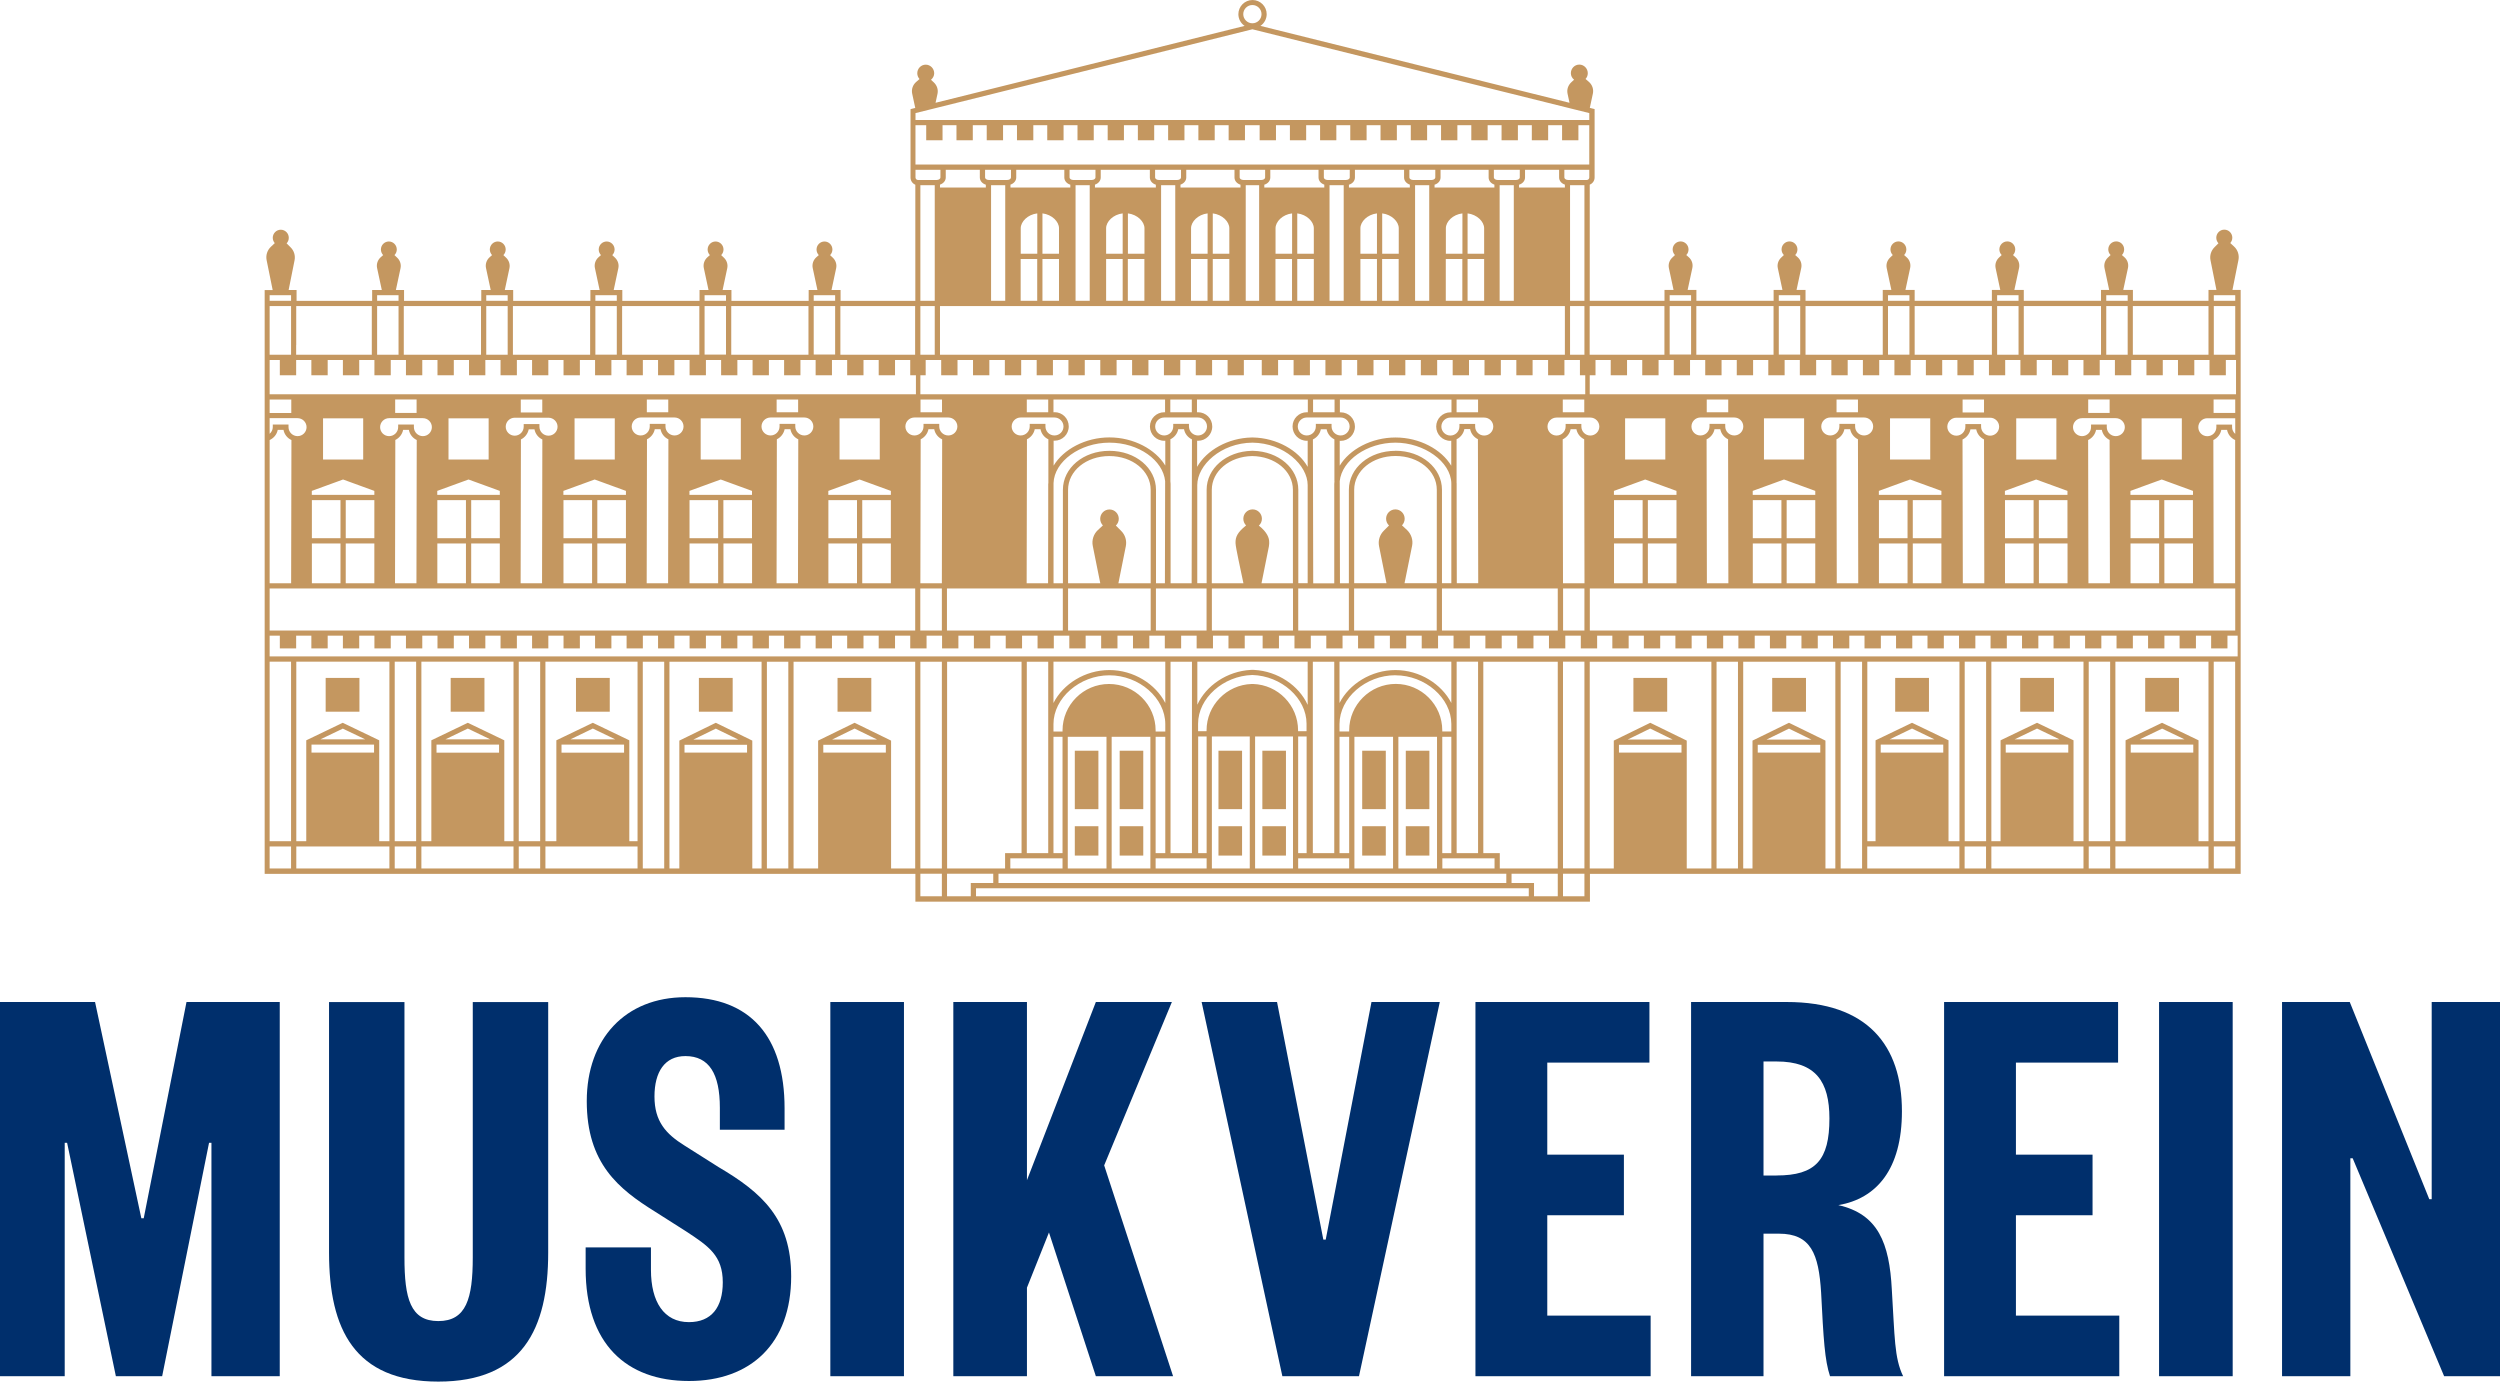
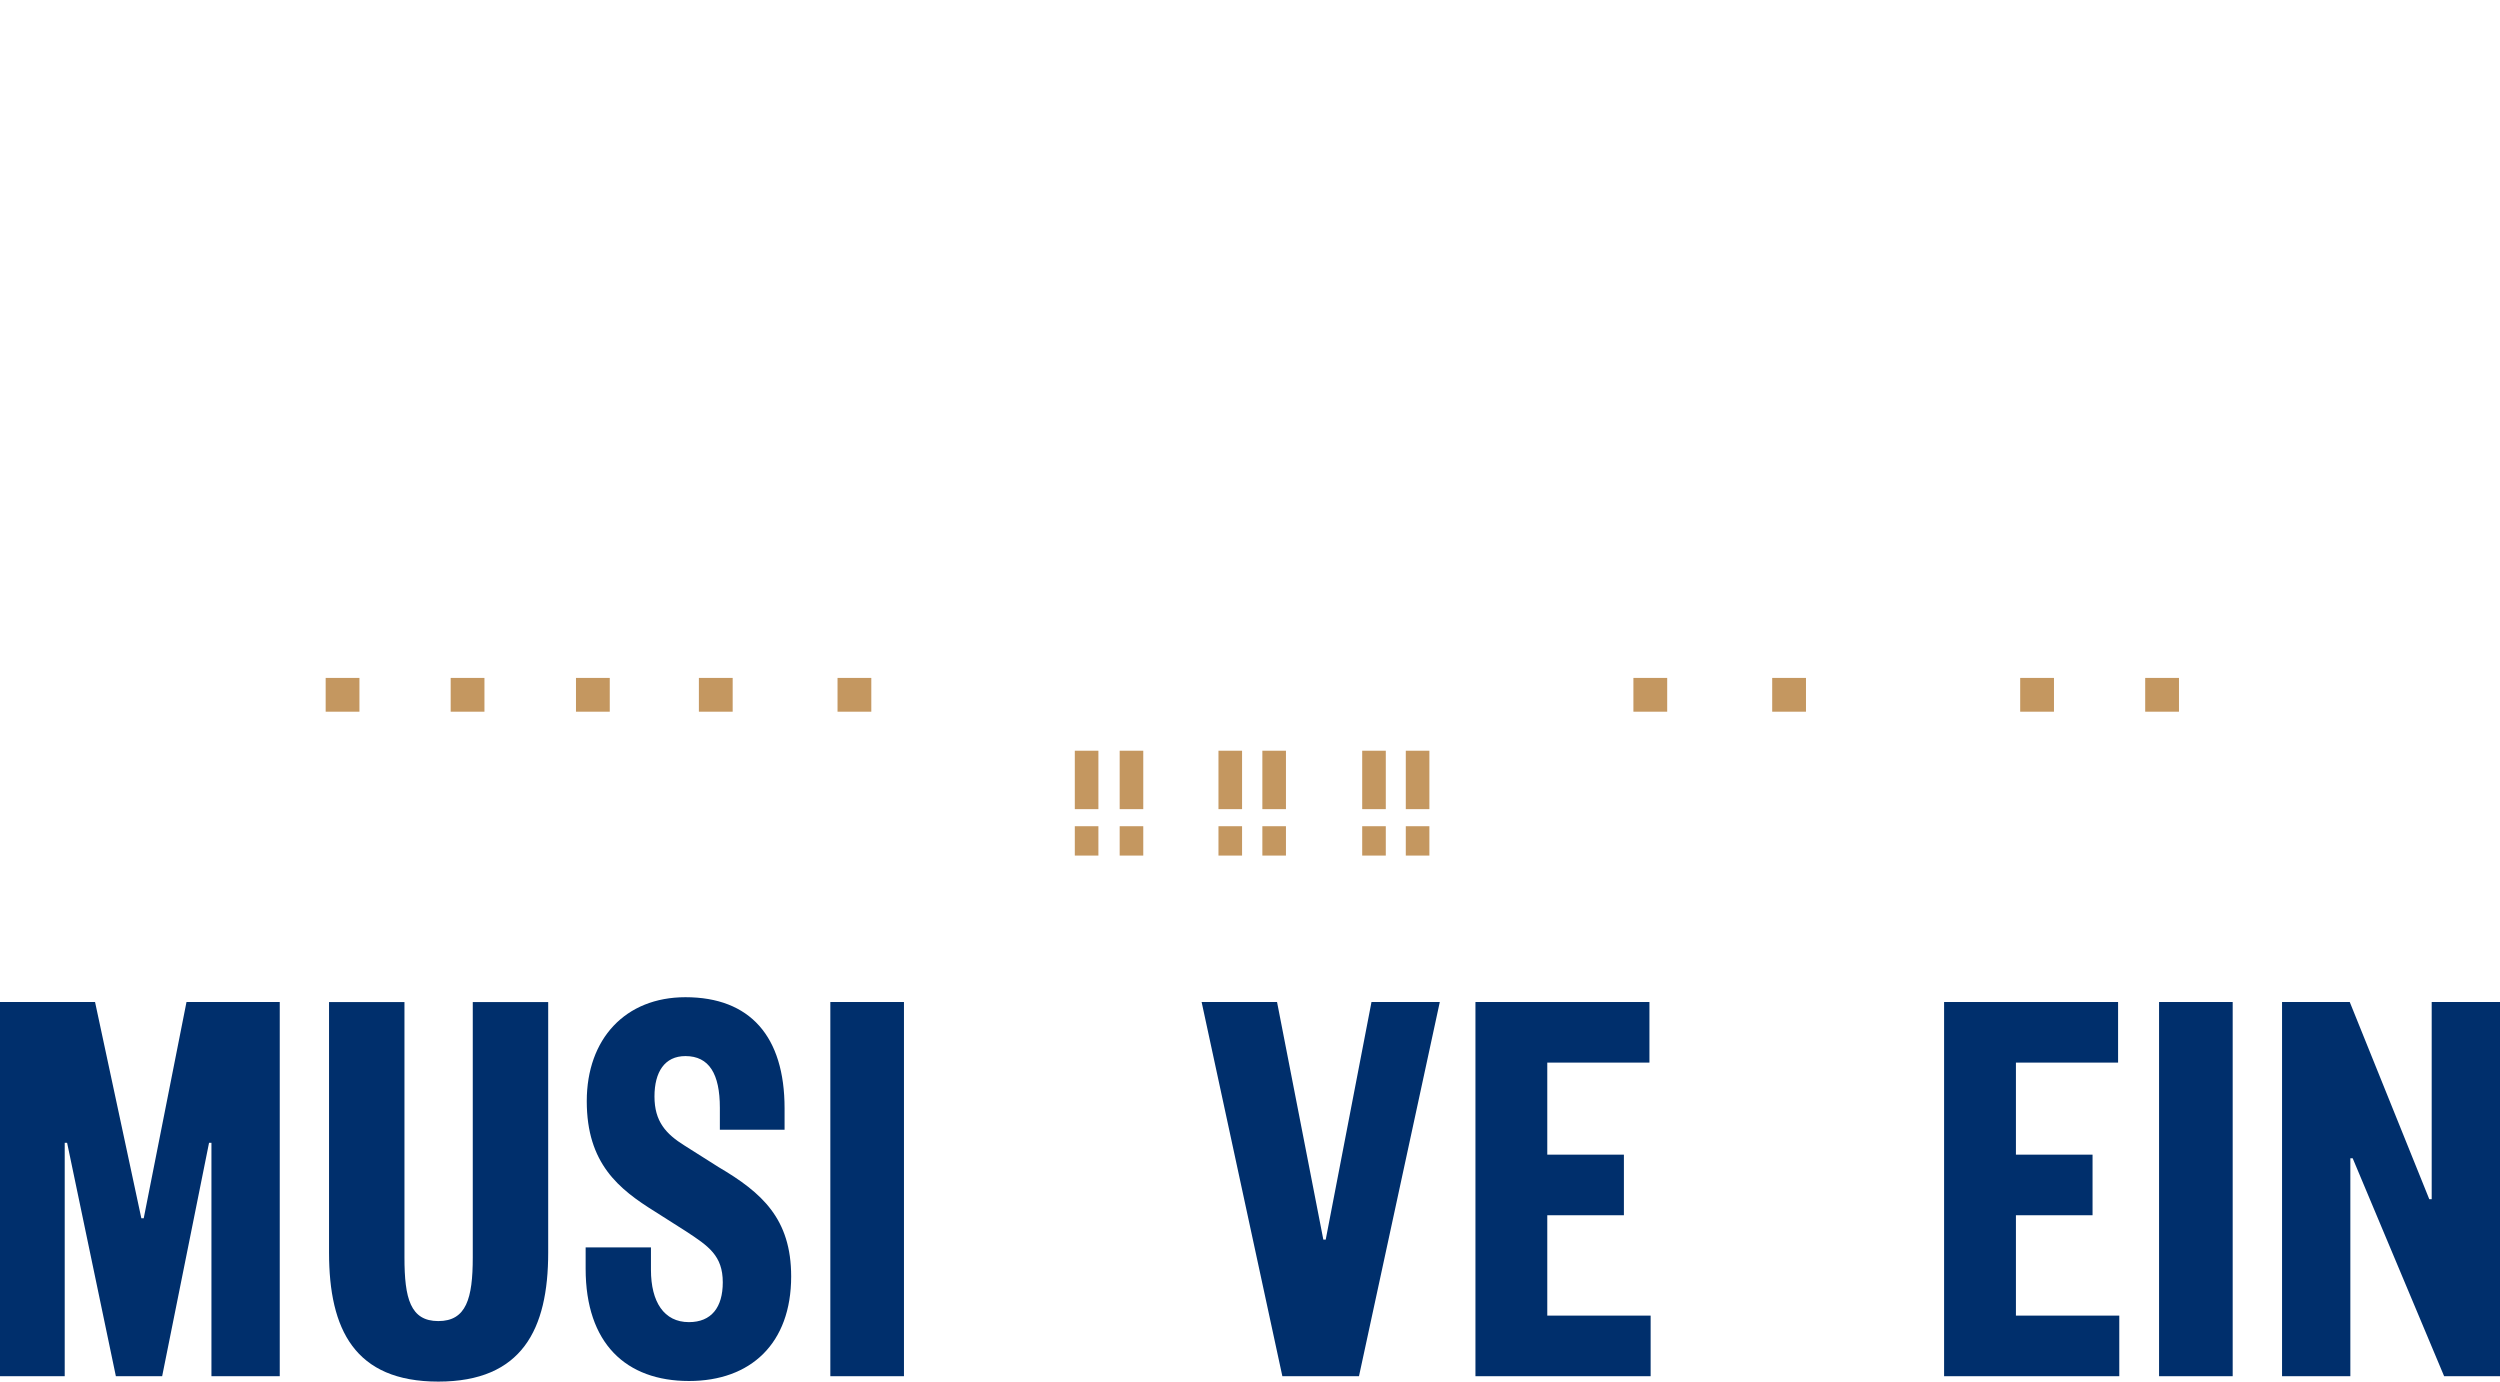
<svg xmlns="http://www.w3.org/2000/svg" id="Layer_2" viewBox="0 0 333.78 184.45">
  <defs>
    <style> .cls-1 { fill: #c49760; } .cls-2 { fill: #002f6c; } </style>
  </defs>
  <g id="Ebene_2">
    <g>
      <g>
        <polygon class="cls-2" points="24.9 133.78 19.19 162.65 18.87 162.65 12.69 133.78 0 133.78 0 183.74 8.64 183.74 8.64 152.58 8.96 152.58 15.47 183.74 21.65 183.74 27.91 152.58 28.23 152.58 28.23 183.74 37.35 183.74 37.35 133.78 24.9 133.78" />
        <g>
          <path class="cls-2" d="M43.93,167.25v-33.46h10.07v34.1c0,5.47.79,8.49,4.52,8.49,3.73,0,4.6-3.01,4.6-8.49v-34.1h10.07v33.46c0,10.23-3.49,17.21-14.67,17.21s-14.59-6.98-14.59-17.21" />
          <path class="cls-2" d="M86.91,166.53v3.01c0,4.28,1.74,6.98,5.07,6.98,3.01,0,4.52-1.98,4.52-5.31,0-3.57-1.9-4.84-4.92-6.82l-4.12-2.62c-4.84-3.01-9.12-6.42-9.12-14.75,0-8.33,5.16-13.88,13.17-13.88,8.64,0,13.24,5.24,13.24,14.83v2.86h-8.64v-2.93c0-4.52-1.43-6.9-4.6-6.9-2.78,0-4.13,2.14-4.13,5.39,0,3.33,1.51,5,4.05,6.58l4.52,2.86c5.79,3.41,9.68,6.9,9.68,14.59,0,8.96-5.4,13.96-13.64,13.96-8.4,0-13.8-5-13.8-14.99v-2.85h8.72Z" />
        </g>
        <rect class="cls-2" x="110.86" y="133.78" width="9.83" height="49.96" />
-         <polygon class="cls-2" points="146.31 183.74 140.05 164.55 137.11 171.92 137.11 183.74 127.28 183.74 127.28 133.78 137.11 133.78 137.11 157.57 146.31 133.78 156.46 133.78 147.42 155.59 156.62 183.74 146.31 183.74" />
        <polygon class="cls-2" points="171.21 183.74 160.43 133.78 170.5 133.78 176.68 165.5 177 165.5 183.11 133.78 192.23 133.78 181.44 183.74 171.21 183.74" />
        <polygon class="cls-2" points="220.38 183.74 196.99 183.74 196.99 133.78 220.22 133.78 220.22 141.87 206.58 141.87 206.58 154.16 216.81 154.16 216.81 162.25 206.58 162.25 206.58 175.65 220.38 175.65 220.38 183.74" />
-         <path class="cls-2" d="M237.19,156.94c5.23,0,7.06-2.06,7.06-7.61,0-4.92-1.82-7.61-7.06-7.61h-1.74s0,15.23,0,15.23h1.74ZM244.33,183.74c-.71-2.14-.87-4.92-1.19-11.18-.32-5.15-1.35-7.85-5.63-7.85h-2.06s0,19.03,0,19.03h-9.67s0-49.96,0-49.96h12.77c10.78,0,15.38,5.79,15.38,14.59,0,7.77-3.41,11.66-8.49,12.53,5.31,1.19,6.82,5.07,7.14,11.26.4,6.35.32,9.12,1.51,11.58h-9.75Z" />
        <polygon class="cls-2" points="282.95 183.74 259.56 183.74 259.56 133.78 282.79 133.78 282.79 141.87 269.15 141.87 269.15 154.16 279.38 154.16 279.38 162.25 269.15 162.25 269.15 175.65 282.95 175.65 282.95 183.74" />
        <rect class="cls-2" x="288.26" y="133.78" width="9.83" height="49.96" />
        <polygon class="cls-2" points="324.66 133.78 324.66 160.11 324.34 160.11 313.72 133.78 304.68 133.78 304.68 183.74 313.8 183.74 313.8 154.64 314.11 154.64 326.32 183.74 333.78 183.74 333.78 133.78 324.66 133.78" />
      </g>
      <g>
        <rect class="cls-1" x="187.69" y="100.23" width="3.15" height="7.8" />
        <rect class="cls-1" x="187.69" y="110.31" width="3.15" height="3.92" />
        <rect class="cls-1" x="181.87" y="100.23" width="3.15" height="7.8" />
        <rect class="cls-1" x="181.87" y="110.31" width="3.15" height="3.92" />
        <rect class="cls-1" x="168.54" y="100.23" width="3.15" height="7.8" />
        <rect class="cls-1" x="168.54" y="110.31" width="3.15" height="3.92" />
        <rect class="cls-1" x="218.08" y="90.51" width="4.51" height="4.51" />
        <rect class="cls-1" x="236.61" y="90.51" width="4.51" height="4.51" />
-         <rect class="cls-1" x="253.03" y="90.51" width="4.51" height="4.51" />
        <rect class="cls-1" x="269.72" y="90.51" width="4.51" height="4.51" />
        <rect class="cls-1" x="286.41" y="90.51" width="4.51" height="4.51" />
        <rect class="cls-1" x="143.5" y="100.23" width="3.15" height="7.8" />
        <rect class="cls-1" x="143.5" y="110.31" width="3.15" height="3.92" />
        <rect class="cls-1" x="149.49" y="100.23" width="3.15" height="7.8" />
        <rect class="cls-1" x="149.49" y="110.31" width="3.15" height="3.92" />
        <rect class="cls-1" x="162.68" y="100.23" width="3.15" height="7.8" />
        <rect class="cls-1" x="162.68" y="110.31" width="3.15" height="3.92" />
        <rect class="cls-1" x="111.82" y="90.51" width="4.51" height="4.51" />
        <rect class="cls-1" x="93.31" y="90.51" width="4.51" height="4.51" />
        <rect class="cls-1" x="76.9" y="90.51" width="4.51" height="4.51" />
        <rect class="cls-1" x="60.17" y="90.51" width="4.51" height="4.51" />
        <rect class="cls-1" x="43.48" y="90.51" width="4.51" height="4.51" />
-         <path class="cls-1" d="M299.13,38.71h-1.07l.8-4c.13-.65-.09-1.34-.58-1.79l-.51-.47c.16-.19.27-.43.27-.71,0-.6-.48-1.08-1.07-1.08s-1.07.49-1.07,1.08c0,.29.11.54.29.74l-.53.53c-.46.46-.66,1.11-.53,1.74l.79,3.96h-1.06v1.45h-10.09v-1.45h-1.29l.63-2.94c.11-.53-.07-1.08-.49-1.44l-.32-.28c.19-.19.3-.46.3-.75,0-.59-.47-1.07-1.06-1.07s-1.06.48-1.06,1.07c0,.29.12.56.31.75l-.36.34c-.39.37-.56.89-.45,1.41l.62,2.91h-1.09v1.45h-10.31v-1.45h-1.26l.63-2.94c.11-.53-.07-1.08-.49-1.44l-.32-.28c.19-.19.3-.46.3-.75,0-.59-.47-1.07-1.06-1.07s-1.06.48-1.06,1.07c0,.29.12.56.31.75l-.36.34c-.39.37-.56.89-.45,1.41l.62,2.91h-1.12v1.45h-10.31v-1.45h-1.23l.63-2.94c.11-.53-.07-1.08-.49-1.44l-.32-.28c.19-.19.3-.46.3-.75,0-.59-.48-1.07-1.06-1.07s-1.06.48-1.06,1.07c0,.29.12.56.31.75l-.36.34c-.39.37-.56.89-.45,1.41l.62,2.91h-1.15v1.45h-10.31v-1.45h-1.2l.63-2.94c.11-.53-.07-1.08-.49-1.44l-.32-.28c.19-.19.3-.46.3-.75,0-.59-.48-1.07-1.06-1.07s-1.06.48-1.06,1.07c0,.29.12.56.31.75l-.36.34c-.39.37-.56.89-.45,1.41l.62,2.91h-1.18v1.45h-10.31v-1.45h-1.17l.63-2.94c.11-.53-.07-1.08-.49-1.44l-.32-.28c.19-.19.3-.46.3-.75,0-.59-.48-1.07-1.06-1.07s-1.06.48-1.06,1.07c0,.29.12.56.31.75l-.36.34c-.39.37-.56.89-.45,1.41l.62,2.91h-1.21v1.45h-9.98v-15.51c.38-.15.65-.52.65-.95v-9.14l-.64-.16.41-1.91c.12-.57-.08-1.17-.53-1.56l-.45-.39c.19-.2.3-.47.3-.77,0-.63-.51-1.15-1.13-1.15s-1.13.51-1.13,1.15c0,.36.17.66.43.87l-.38.35c-.42.4-.61.96-.49,1.52l.26,1.21-41.24-10.26h-.03c.5-.34.84-.92.84-1.57,0-1.04-.85-1.89-1.89-1.89s-1.89.85-1.89,1.89c0,.65.33,1.23.84,1.57h-.03l-41.24,10.26.26-1.2c.12-.56-.07-1.12-.49-1.52l-.38-.35c.25-.21.43-.52.43-.87,0-.63-.51-1.15-1.13-1.15s-1.13.51-1.13,1.15c0,.3.12.57.3.77l-.45.39c-.45.39-.65.99-.53,1.56l.41,1.91-.37.09-.26.07v9.14c0,.43.27.8.64.95v15.51h-9.98v-1.45h-1.21l.62-2.91c.11-.51-.06-1.04-.45-1.41l-.36-.34c.19-.19.31-.46.31-.75,0-.59-.48-1.07-1.06-1.07s-1.06.48-1.06,1.07c0,.29.12.55.3.75l-.32.28c-.41.36-.6.91-.49,1.44l.63,2.94h-1.17v1.45h-10.31v-1.45h-1.18l.62-2.91c.11-.51-.06-1.04-.45-1.41l-.36-.34c.19-.19.31-.46.31-.75,0-.59-.48-1.07-1.06-1.07s-1.06.48-1.06,1.07c0,.29.12.55.3.75l-.32.28c-.41.36-.6.91-.49,1.44l.63,2.94h-1.2v1.45h-10.31v-1.45h-1.15l.62-2.91c.11-.51-.06-1.04-.45-1.41l-.36-.34c.19-.19.31-.46.31-.75,0-.59-.48-1.07-1.06-1.07s-1.06.48-1.06,1.07c0,.29.12.55.3.75l-.32.28c-.41.36-.6.91-.49,1.44l.63,2.94h-1.23v1.45h-10.31v-1.45h-1.12l.62-2.91c.11-.51-.06-1.04-.45-1.41l-.36-.34c.19-.19.31-.46.31-.75,0-.59-.48-1.07-1.06-1.07s-1.06.48-1.06,1.07c0,.29.12.55.3.75l-.32.28c-.41.36-.6.91-.49,1.44l.63,2.94h-1.26v1.45h-10.31v-1.45h-1.09l.62-2.91c.11-.51-.06-1.04-.45-1.41l-.36-.34c.19-.19.31-.46.31-.75,0-.59-.48-1.07-1.06-1.07s-1.06.48-1.06,1.07c0,.29.12.55.3.75l-.32.28c-.41.36-.6.91-.49,1.44l.63,2.94h-1.29v1.45h-10.09v-1.45h-1.06l.79-3.96c.13-.64-.07-1.29-.53-1.74l-.53-.53c.18-.19.29-.45.29-.74,0-.6-.48-1.08-1.07-1.08s-1.07.49-1.07,1.08c0,.27.11.52.27.71l-.51.48c-.49.45-.71,1.14-.58,1.79l.81,4h-1.07v18.59h0v59.35s86.88,0,86.88,0v3.71h90.06v-3.71h86.88s0-59.35,0-59.35h0v-18.59ZM284.77,40.86h10.09v5.21h0v1.29h-10.1v-6.5ZM281.21,39.41h2.86v.75h-2.86v-.75ZM281.21,40.86h2.86v6.5h-2.86v-6.5ZM270.2,40.86h10.31v6.5h-10.31v-6.5ZM266.64,39.41h2.86v.75h-2.86v-.75ZM266.64,40.86h2.86v6.5h-2.86v-6.5ZM255.63,40.86h10.31v6.5h-10.31v-6.5ZM252.07,39.41h2.86v.75h-2.86v-.75ZM252.07,40.86h2.86v6.49h-2.86v-6.49ZM241.06,40.86h10.31v6.5h-10.31v-6.5ZM237.49,39.41h2.86v.75h-2.86v-.75ZM237.49,40.86h2.86v6.48h-2.86v-6.48ZM226.48,40.86h10.31v6.5h-10.31v-6.5ZM222.92,39.41h2.86v.75h-2.86v-.75ZM222.92,40.86h2.86v6.47h-2.86v-6.47ZM212.24,40.86h9.98v6.5h-9.98v-6.5ZM219.66,64.02l4.17,1.52v.53h-8.35v-.53l4.17-1.52ZM216.97,55.85h5.37v5.5h-5.37v-5.5ZM220.01,71.86v-5.09h3.82v5.09h-3.82ZM223.83,72.56v5.31h-3.82v-5.31h3.82ZM219.31,66.77v5.09h-3.82v-5.09h3.82ZM219.31,72.56v5.31h-3.82v-5.31h3.82ZM224.53,78.57h73.9v5.61h-86.17v-5.61s2.53,0,2.53,0h9.74ZM231.55,55.74c.66,0,1.2.54,1.2,1.2s-.54,1.2-1.2,1.2-1.21-.54-1.21-1.2v-.35h-2.1v.35c0,.66-.54,1.2-1.21,1.2s-1.2-.54-1.2-1.2.54-1.2,1.2-1.2h4.52ZM227.87,55.04v-1.7h2.87v1.7h-2.87ZM230.75,77.87h-2.86l-.04-19.21c.54-.26.95-.76,1.06-1.36h.77c.11.6.51,1.09,1.04,1.35l.04,19.22ZM238.19,64.02l4.17,1.52v.53h-8.35v-.53l4.17-1.52ZM235.51,61.35v-5.5h5.36v5.5h-5.36ZM238.54,71.86v-5.09h3.82v5.09h-3.82ZM242.36,72.56v5.31h-3.82v-5.31h3.82ZM237.84,66.77v5.09h-3.82v-5.09h3.82ZM237.84,72.56v5.31h-3.82v-5.31h3.82ZM248.88,55.74c.67,0,1.21.54,1.21,1.2s-.54,1.2-1.21,1.2-1.2-.54-1.2-1.2v-.35h-2.1v.35c0,.66-.54,1.2-1.21,1.2s-1.21-.54-1.21-1.2.54-1.2,1.21-1.2h4.51ZM245.2,55.04v-1.7h2.86v1.7s-2.86,0-2.86,0ZM248.09,77.87h-2.86l-.04-19.21c.54-.26.95-.76,1.06-1.36h.77c.11.6.51,1.09,1.04,1.35l.04,19.22ZM255.03,64.02l4.17,1.52v.53h-8.35v-.53l4.17-1.52ZM252.34,61.35v-5.5h5.37v5.5h-5.37ZM255.38,71.86v-5.09h3.82v5.09h-3.82ZM259.2,72.56v5.31h-3.82v-5.31h3.82ZM254.68,66.77v5.09h-3.82v-5.09h3.82ZM254.68,72.56v5.31h-3.82v-5.31h3.82ZM265.71,55.77c.66,0,1.2.54,1.2,1.2s-.54,1.2-1.2,1.2-1.21-.54-1.21-1.2v-.35h-2.1v.35c0,.66-.54,1.2-1.2,1.2s-1.21-.54-1.21-1.2.54-1.2,1.21-1.2h4.51ZM262.03,55.07v-1.73h2.86v1.73h-2.86ZM264.92,77.87h-2.86l-.04-19.19c.54-.26.95-.76,1.06-1.36h.77c.11.6.51,1.09,1.04,1.35l.04,19.2ZM271.86,64.02l4.17,1.52v.53h-8.35v-.53l4.17-1.52ZM269.18,55.85h5.37v5.5h-5.36v-5.5ZM272.21,71.86v-5.09h3.82v5.09h-3.82ZM276.04,72.56v5.31h-3.82v-5.31h3.82ZM271.51,66.77v5.09h-3.82v-5.09h3.82ZM271.51,72.56v5.31h-3.82v-5.31h3.82ZM282.48,55.83c.66,0,1.21.54,1.21,1.2s-.54,1.2-1.21,1.2-1.2-.54-1.2-1.2v-.35h-2.1v.35c0,.66-.54,1.2-1.2,1.2s-1.21-.54-1.21-1.2.54-1.2,1.21-1.2h4.51ZM278.8,55.13v-1.8h2.86v1.8h-2.86ZM281.69,77.87h-2.86l-.04-19.12c.54-.26.95-.76,1.06-1.36h.77c.11.6.51,1.09,1.04,1.35l.04,19.13ZM288.62,64.02l4.17,1.52v.53h-8.35v-.53l4.17-1.52ZM285.93,61.35v-5.5h5.37v5.5h-5.37ZM288.96,71.86v-5.09h3.82v5.09h-3.82ZM292.79,72.56v5.31h-3.82v-5.31h3.82ZM288.27,66.77v5.09h-3.82v-5.09h3.82ZM288.27,72.56v5.31h-3.82v-5.31h3.82ZM295.51,58.75c.54-.26.95-.76,1.06-1.36h.77c.11.61.52,1.11,1.08,1.36v19.12h-2.87l-.04-19.12ZM36,87.64v-2.77h1.36v1.7h2.18v-1.7h2.03v1.7h2.18v-1.7h2.03v1.7h2.18v-1.7h2.03v1.7h2.18v-1.7h2.03v1.7h2.18v-1.7h2.03v1.7h2.18v-1.7h2.03v1.7h2.18v-1.7h2.03v1.7h2.18v-1.7h2.03v1.7h2.17v-1.7h2.03v1.7h2.18v-1.7h2.03v1.7h2.18v-1.7h2.03v1.7h2.17v-1.7h2.03v1.7h2.18v-1.7h2.03v1.7h2.18v-1.7h2.03v1.7h2.17v-1.7h2.03v1.7h2.18v-1.7h2.03v1.7h2.18v-1.7h2.03v1.7h2.18v-1.7h2.03v1.7h2.18v-1.7h2.03v1.7h2.18v-1.7h2.03v1.7h2.18v-1.7h2.07v1.7h2.18v-1.7h2.07v1.7h2.18v-1.7h2.07v1.7h2.18v-1.7h2.07v1.7h2.17v-1.7h2.07v1.7h2.18v-1.7h2.07v1.7h2.18v-1.7h2.07v1.7h2.18v-1.7h2.07v1.7h2.18v-1.7h2.07v1.7h2.18v-1.7h2.07v1.7h2.17v-1.7h2.39v1.7h2.18v-1.7h2.07v1.7h2.18v-1.7h2.07v1.7h2.17v-1.7h2.07v1.7h2.18v-1.7h2.07v1.7h2.18v-1.7h2.07v1.7h2.18v-1.7h2.07v1.7h2.18v-1.7h2.07v1.7h2.18v-1.7h2.07v1.7h2.17v-1.7h2.07v1.7h2.18v-1.7h2.07v1.7h2.18v-1.7h2.03v1.7h2.18v-1.7h2.03v1.7h2.18v-1.7h2.03v1.7h2.17v-1.7h2.03v1.7h2.18v-1.7h2.03v1.7h2.18v-1.7h2.03v1.7h2.18v-1.7h2.03v1.7h2.18v-1.7h2.03v1.7h2.18v-1.7h2.03v1.7h2.18v-1.7h2.03v1.7h2.17v-1.7h2.03v1.7h2.18v-1.7h2.03v1.7h2.18v-1.7h2.03v1.7h2.17v-1.7h2.03v1.7h2.18v-1.7h2.03v1.7h2.18v-1.7h2.03v1.7h2.17v-1.7h2.03v1.7h2.18v-1.7h2.03v1.7h2.18v-1.7h2.03v1.7h2.18v-1.7h2.03v1.7h2.18v-1.7h1.36v2.77H36ZM265.17,88.34v23.97h-2.86v-23.97h2.86ZM141.86,114.6v1.35h-6.97v-1.35h6.97ZM137.09,113.9v-25.55h2.86v25.55h-2.86ZM148.11,90.16c3.98,0,7.47,3.04,7.47,6.51v1h-1.29v-.14c0-3.43-2.79-6.21-6.22-6.21s-6.21,2.79-6.21,6.21v.14h-1.21v-1c0-3.47,3.49-6.51,7.46-6.51ZM140.65,93.86v-5.52h14.93v5.52c-1.29-2.54-4.23-4.4-7.47-4.4s-6.17,1.86-7.46,4.4ZM161.1,114.6v1.35h-6.81v-1.35h6.81ZM156.28,113.9v-25.55h2.86v25.55s-2.86,0-2.86,0ZM178.14,113.9h-2.86v-25.55h2.86v25.55ZM180.13,114.6v1.35h-6.81v-1.35h6.81ZM193.77,93.86c-1.29-2.53-4.23-4.4-7.46-4.4s-6.18,1.87-7.47,4.4v-5.52h14.93v5.52ZM193.77,113.9h-1.21v-15.53h1.21v15.53ZM186.31,90.16c3.97,0,7.45,3.03,7.46,6.49v1.01h-1.21v-.14c0-3.43-2.79-6.21-6.21-6.21s-6.22,2.79-6.22,6.21v.14h-1.29v-1c0-3.47,3.49-6.51,7.47-6.51ZM191.86,98.37v17.58h-5.16v-17.58s5.16,0,5.16,0ZM186,115.95h-5.17v-17.58h5.16v17.58ZM180.13,98.37v15.53h-1.29v-15.53h1.29ZM167.31,91.32s-.04,0-.1,0-.1,0-.1,0c-3.33.11-6.02,2.84-6.02,6.2v.1h-1.13v-1c0-3.4,3.36-6.39,7.24-6.5,3.88.11,7.24,3.1,7.24,6.5v1h-1.13v-.1c0-3.36-2.68-6.1-6.01-6.2ZM172.63,98.33v17.62h-5.06v-12.4s0-5.22,0-5.22h5.06ZM166.86,103.55v12.4h-5.06v-17.62h5.06v5.22ZM161.1,113.9h-1.13v-15.57h1.13v15.57ZM174.45,98.33v15.57h-1.13v-15.57h1.13ZM174.58,94.09c-1.16-2.55-3.98-4.48-7.14-4.65,0,0-.13-.01-.21-.01-.09,0-.23.01-.23.01-3.17.17-5.98,2.1-7.14,4.65v-5.75h14.73v5.75ZM154.29,113.9v-15.53h1.29v15.53h-1.29ZM153.59,98.37v17.58h-5.17v-17.58h5.17ZM147.73,98.37v17.58h-5.17v-17.58h5.17ZM141.86,98.37v15.53h-1.21v-15.53h1.21ZM136.39,113.9h-2.2s0,2.05,0,2.05h-7.74v-27.6h9.94v25.55ZM133.31,116.65h67.8v1.24s-67.8,0-67.8,0v-1.24ZM199.54,115.95h-6.97v-1.35h6.97v1.35ZM197.34,113.9h-2.86v-17.23s0-.01,0-.02v-8.31s2.86,0,2.86,0v25.55ZM40.94,78.57h81.25v5.61H36v-5.61h4.94ZM36,77.87v-19.12c.56-.26.97-.76,1.08-1.36h.77c.11.61.52,1.11,1.06,1.36l-.04,19.12h-2.87ZM45.81,64.02l4.17,1.52v.53h-8.35v-.53l4.17-1.52ZM43.13,61.35v-5.5h5.36v5.5h-5.36ZM46.16,71.86v-5.09h3.82v5.09h-3.82ZM49.98,72.56v5.31h-3.82v-5.31h3.82ZM45.46,66.77v5.09h-3.82v-5.09h3.82ZM45.46,72.56v5.31h-3.82v-5.31h3.82ZM56.46,55.83c.66,0,1.2.54,1.2,1.2s-.54,1.2-1.2,1.2-1.2-.54-1.2-1.2v-.35h-2.1v.35c0,.66-.54,1.2-1.21,1.2s-1.2-.54-1.2-1.2.54-1.2,1.2-1.2h4.51ZM52.76,55.13v-1.8h2.86v1.8h-2.86ZM55.64,58.75l-.04,19.12h-2.86l.04-19.13c.53-.26.93-.76,1.04-1.35h.77c.11.61.52,1.11,1.06,1.36ZM62.56,64.02l4.17,1.52v.53h-8.35v-.53l4.17-1.52ZM59.88,61.35v-5.5h5.36v5.5h-5.36ZM62.91,71.86v-5.09h3.82v5.09h-3.82ZM66.73,72.56v5.31h-3.82v-5.31h3.82ZM62.21,66.77v5.09h-3.82v-5.09h3.82ZM62.21,72.56v5.31h-3.82v-5.31h3.82ZM73.23,55.77c.66,0,1.21.54,1.21,1.2s-.54,1.2-1.21,1.2-1.21-.54-1.21-1.2v-.35h-2.1v.35c0,.66-.54,1.2-1.2,1.2s-1.2-.54-1.2-1.2.54-1.2,1.2-1.2h4.51ZM69.53,55.07v-1.73h2.87v1.73h-2.87ZM72.41,58.68l-.04,19.19h-2.86l.04-19.2c.53-.26.92-.76,1.04-1.35h.77c.11.61.52,1.11,1.06,1.36ZM79.4,64.02l4.17,1.52v.53h-8.35v-.53l4.17-1.52ZM76.71,61.35v-5.5h5.37v5.5h-5.37ZM79.75,71.86v-5.09h3.82v5.09h-3.82ZM83.57,72.56v5.31h-3.82v-5.31h3.82ZM79.05,66.77v5.09h-3.82v-5.09h3.82ZM79.05,72.56v5.31h-3.82v-5.31h3.82ZM90.06,55.74c.66,0,1.2.54,1.2,1.2s-.54,1.2-1.2,1.2-1.21-.54-1.21-1.2v-.35h-2.1v.35c0,.66-.54,1.2-1.21,1.2s-1.2-.54-1.2-1.2.54-1.2,1.2-1.2h4.51ZM86.36,55.04v-1.7h2.86v1.7h-2.86ZM89.24,58.66l-.04,19.21h-2.86l.04-19.22c.53-.26.93-.76,1.04-1.35h.77c.11.61.52,1.11,1.06,1.36ZM96.23,64.02l4.17,1.52v.53h-8.35v-.53l4.17-1.52ZM93.55,61.35v-5.5h5.36v5.5h-5.36ZM100.41,72.56v5.31s-3.82,0-3.82,0v-5.31h3.82ZM96.58,71.86v-5.09h3.82v5.09h-3.82ZM95.88,66.77v5.09h-3.82v-5.09h3.82ZM95.88,72.56v5.31h-3.82v-5.31s3.82,0,3.82,0ZM107.39,55.74c.66,0,1.2.54,1.2,1.2s-.54,1.2-1.2,1.2-1.21-.54-1.21-1.2v-.35h-2.1v.35c0,.66-.54,1.2-1.2,1.2s-1.21-.54-1.21-1.2.54-1.2,1.21-1.2h4.52ZM103.69,55.04v-1.7h2.87v1.7h-2.87ZM106.58,58.66l-.04,19.21h-2.86l.04-19.22c.53-.26.92-.76,1.04-1.35h.77c.11.61.52,1.11,1.06,1.36ZM114.77,64.02l4.17,1.52v.53h-8.35v-.53l4.17-1.52ZM112.09,61.35v-5.5h5.37v5.5h-5.37ZM115.12,71.86v-5.09h3.82v5.09h-3.82ZM118.94,72.56v5.31h-3.82v-5.31h3.82ZM114.42,66.77v5.09h-3.82v-5.09h3.82ZM114.42,72.56v5.31h-3.82v-5.31h3.82ZM125.75,78.57v5.61h-2.88v-5.61h2.88ZM122.88,77.87l.04-19.22c.53-.26.93-.76,1.04-1.35h.77c.11.61.52,1.11,1.06,1.36l-.04,19.21h-2.86ZM122.88,52.64v-2.54h.71v-2.04h2.07v2.04h2.18v-2.04h2.07v2.04h2.18v-2.04h2.07v2.04h2.18v-2.04h2.07v2.04h2.17v-2.04h2.07v2.04h2.18v-2.04h2.07v2.04h2.18v-2.04h2.07v2.04h2.18v-2.04h2.07v2.04h2.18v-2.04h2.07v2.04h2.18v-2.04h2.07v2.04h2.17v-2.04h2.39v2.04h2.18v-2.04h2.07v2.04h2.18v-2.04h2.07v2.04h2.17v-2.04h2.07v2.04h2.18v-2.04h2.07v2.04h2.18v-2.04h2.07v2.04h2.18v-2.04h2.07v2.04h2.18v-2.04h2.07v2.04h2.18v-2.04h2.07v2.04h2.17v-2.04h2.07v2.04h2.18v-2.04h2.07v2.04h.71v2.54h-88.67ZM125.77,53.34v1.7h-2.87v-1.7h2.87ZM124.8,40.86v6.5h-1.92v-6.5h1.92ZM122.88,40.16v-15.43h1.92v15.43h-1.92ZM131.62,24.66v.38h-6.12v-.39c.45-.15.77-.52.77-.95v-1.03h4.55v1.03c0,.45.34.82.8.96ZM142.9,24.66v.38h-7.99v-.39c.45-.15.77-.52.77-.95v-1.03h6.42v1.03c0,.45.34.82.8.96ZM154.32,24.66v.38h-8.13v-.39c.45-.15.77-.52.77-.95v-1.03h6.56v1.03c0,.45.34.82.8.96ZM165.62,24.66v.38h-8.01v-.39c.45-.15.77-.52.77-.95v-1.03h6.44v1.03c0,.45.34.82.8.96ZM176.81,24.65v.39h-8.01v-.38c.47-.14.8-.51.8-.96v-1.03h6.44v1.03c0,.44.32.8.77.95ZM188.23,24.65v.39h-8.13v-.38c.47-.14.8-.51.8-.96v-1.03h6.56v1.03c0,.44.32.8.77.95ZM199.52,24.65v.39h-7.99v-.38c.47-.14.8-.51.8-.96v-1.03h6.42v1.03c0,.44.32.8.77.95ZM208.93,24.65v.39h-6.12v-.38c.47-.14.8-.51.8-.96v-1.03h4.55v1.03c0,.44.32.8.77.95ZM211.54,40.86v6.5s-1.92,0-1.92,0v-6.5h1.92ZM209.62,40.16v-15.43h1.92v15.43h-1.92ZM209.36,24.03c-.29,0-.5-.17-.5-.33v-1.03h3.33v1.03c0,.18-.15.33-.33.33h-2.5ZM202.91,23.7c0,.16-.21.33-.5.33h-2.46c-.29,0-.5-.17-.5-.33v-1.03h3.46v1.03ZM202.11,24.73v15.43h-1.89v-15.43h1.89ZM195.94,33.88v-5.39c1.28.15,2.21,1.11,2.21,1.98v3.41h-2.21ZM198.15,34.58v5.58h-2.21v-5.58h2.21ZM193.04,33.88v-3.41c0-.87.92-1.83,2.21-1.98v5.39h-2.21ZM195.24,34.58v5.58h-2.21v-5.58h2.21ZM191.63,23.7c0,.16-.21.33-.5.33h-2.46c-.29,0-.5-.17-.5-.33v-1.03h3.46v1.03ZM190.82,24.73v15.43h-1.89v-15.43h1.89ZM184.54,33.88v-5.39c1.28.15,2.21,1.11,2.21,1.98v3.41h-2.21ZM186.74,34.58v5.58h-2.21v-5.58h2.21ZM183.84,34.58v5.58h-2.21v-5.58h2.21ZM181.63,33.88v-3.41c0-.87.92-1.83,2.21-1.98v5.39h-2.21ZM180.21,23.7c0,.16-.21.33-.5.33h-2.46c-.29,0-.5-.17-.5-.33v-1.03h3.46v1.03ZM179.4,24.73v15.43h-1.89v-15.43h1.89ZM173.2,33.88v-5.39c1.28.15,2.21,1.11,2.21,1.98v3.41h-2.21ZM175.41,34.58v5.58h-2.21v-5.58h2.21ZM170.3,33.88v-3.41c0-.87.92-1.83,2.21-1.98v5.39h-2.21ZM172.5,34.58v5.58h-2.21v-5.58h2.21ZM168.91,23.7c0,.16-.21.33-.5.33h-2.4c-.29,0-.5-.17-.5-.33v-1.03h3.4v1.03ZM168.11,24.73v15.43h-1.79v-15.43h1.79ZM164.13,34.58v5.58h-2.21v-5.58h2.21ZM161.92,33.88v-5.39c1.28.15,2.21,1.11,2.21,1.98v3.41h-2.21ZM159.02,33.88v-3.41c0-.87.92-1.83,2.21-1.98v5.39h-2.21ZM161.22,34.58v5.58h-2.21v-5.58h2.21ZM157.68,23.7c0,.16-.21.33-.5.33h-2.46c-.29,0-.5-.17-.5-.33v-1.03h3.46v1.03ZM156.91,24.73v15.43h-1.89v-15.43h1.89ZM150.59,33.88v-5.39c1.28.15,2.21,1.11,2.21,1.98v3.41h-2.21ZM152.79,34.58v5.58h-2.21v-5.58h2.21ZM147.68,33.88v-3.41c0-.87.92-1.83,2.21-1.98v5.39h-2.21ZM149.89,34.58v5.58h-2.21v-5.58h2.21ZM146.26,23.7c0,.16-.21.33-.5.33h-2.46c-.29,0-.5-.17-.5-.33v-1.03h3.46v1.03ZM145.49,24.73v15.43h-1.89v-15.43h1.89ZM139.18,33.88v-5.39c1.28.15,2.21,1.11,2.21,1.98v3.41h-2.21ZM141.39,34.58v5.58h-2.21v-5.58h2.21ZM136.28,33.88v-3.41c0-.87.92-1.83,2.21-1.98v5.39s-2.21,0-2.21,0ZM138.48,34.58v5.58h-2.21v-5.58h2.21ZM134.98,23.7c0,.16-.21.33-.5.33h-2.46c-.29,0-.5-.17-.5-.33v-1.03h3.46v1.03ZM134.21,24.73v15.43h-1.89v-15.43h1.89ZM208.93,40.86v6.5h-83.43v-6.5h83.43ZM211.52,53.34v1.7h-2.87v-1.7h2.87ZM187.52,77.87l1.01-4.99c.16-.77-.11-1.58-.68-2.12l-.67-.62c.22-.23.36-.54.36-.88,0-.69-.55-1.25-1.24-1.25s-1.24.56-1.24,1.25c0,.36.15.67.39.9l-.7.7c-.54.54-.78,1.31-.63,2.06l.99,4.94h-4.31v-12.47c0-2.53,2.42-4.51,5.52-4.51s5.51,1.98,5.51,4.51v12.47h-4.3ZM191.82,78.57v5.61h-11.03v-5.61s4.45,0,4.45,0h6.58ZM186.31,60.19c-3.49,0-6.22,2.29-6.22,5.21v12.47h-1.19l-.03-13.64c.29-2.77,3.64-5.13,7.44-5.13s7.38,2.52,7.46,5.41v3.28s0,10.07,0,10.07h-1.25v-12.47c0-2.92-2.73-5.21-6.21-5.21ZM168.42,77.87s.01-.01.01-.02c.27-1.31.75-3.68.98-4.88.06-.3.04-.5.04-.62,0-.51-.24-1.27-1.36-2.16,0,0-.01,0-.02-.01.25-.23.41-.55.41-.92,0-.69-.55-1.25-1.24-1.25s-1.24.56-1.24,1.25c0,.35.14.66.37.89-1.18.95-1.44,1.55-1.41,2.38.02.6.65,3.37,1.05,5.33,0,0,0,0,0,.01h-4.22v-12.47c0-2.49,2.36-4.45,5.38-4.51,3.06.03,5.45,1.99,5.45,4.51v12.47h-4.2ZM172.63,78.57v5.61h-10.83v-5.61h10.83ZM167.31,60.19h-.19c-3.39.08-6.02,2.34-6.02,5.2v12.47h-1.25v-13.09c0-2.66,3.14-5.63,7.37-5.67,4.22.05,7.37,3.01,7.37,5.67v13.09h-1.25v-12.47c0-2.87-2.63-5.12-6.02-5.2ZM149.32,77.87l.99-4.94c.15-.75-.08-1.52-.63-2.06l-.7-.7c.24-.23.39-.55.39-.9,0-.69-.55-1.25-1.24-1.25s-1.24.56-1.24,1.25c0,.34.14.65.36.88l-.67.62c-.57.53-.84,1.34-.68,2.12l1,4.98h-4.3v-12.47c0-2.53,2.42-4.51,5.51-4.51s5.52,1.98,5.52,4.51v12.47h-4.31ZM153.63,78.57v5.61h-11.03v-5.61h11.03ZM148.12,60.19c-3.48,0-6.21,2.29-6.21,5.21v12.47h-1.25v-9.62s0-3.75,0-3.75c.09-2.89,3.53-5.4,7.46-5.4s7.16,2.36,7.44,5.14l-.03,13.63h-1.19v-12.47c0-2.92-2.73-5.21-6.22-5.21ZM140.79,55.04h-.14v-1.7h14.9v1.7h-.11c-1.05,0-1.91.85-1.91,1.9s.85,1.91,1.91,1.91c.05,0,.09,0,.14-.01v3.32c-1.31-2.17-4.24-3.76-7.46-3.76s-6.15,1.6-7.45,3.77v-3.34s.08.01.12.01c1.05,0,1.9-.85,1.9-1.91s-.85-1.9-1.9-1.9ZM159.95,55.74c.66,0,1.2.54,1.2,1.2s-.54,1.2-1.2,1.2-1.21-.54-1.21-1.2v-.35h-2.1v.35c0,.66-.54,1.2-1.2,1.2s-1.21-.54-1.21-1.2.54-1.2,1.21-1.2h4.51ZM156.25,55.04v-1.7h2.87v1.7h-2.87ZM178.99,55.74c.66,0,1.2.54,1.2,1.2s-.54,1.2-1.2,1.2-1.21-.54-1.21-1.2v-.35h-2.1v.35c0,.66-.54,1.2-1.21,1.2s-1.2-.54-1.2-1.2.54-1.2,1.2-1.2h4.51ZM175.31,55.04v-1.7h2.87v1.7h-2.87ZM193.64,58.85s.08,0,.12-.01v3.34c-1.29-2.17-4.22-3.77-7.44-3.77s-6.14,1.59-7.45,3.76v-3.32s.08.01.13.01c1.05,0,1.9-.85,1.9-1.91s-.85-1.9-1.9-1.9h-.11v-1.7h14.9v1.7h-.14c-1.05,0-1.9.85-1.9,1.9s.85,1.91,1.9,1.91ZM178.17,64.22c-.01.13-.03.26-.03.4v13.26h-2.81l-.04-19.21c.54-.26.95-.76,1.06-1.36h.77c.11.6.51,1.09,1.04,1.35v5.57ZM174.61,55.04h-.14c-1.05,0-1.9.85-1.9,1.9s.85,1.91,1.9,1.91c.04,0,.08,0,.12-.01v3.49c-1.25-2.21-4.11-3.85-7.28-3.92h-.19c-3.17.06-6.03,1.7-7.29,3.92v-3.49s.08.01.12.01c1.05,0,1.9-.85,1.9-1.91s-.85-1.9-1.9-1.9h-.14v-1.7h14.8v1.7ZM156.26,64.23v-5.58c.54-.26.94-.76,1.05-1.35h.77c.11.61.52,1.11,1.06,1.36l-.04,19.21h-2.81v-13.26c0-.13-.02-.26-.03-.38ZM154.33,78.57h6.76v5.61h-6.76v-5.61ZM173.33,78.57h6.76v5.61h-6.76v-5.61ZM192.52,78.57h15.46v5.61s-15.46,0-15.46,0v-5.61ZM194.47,64.51v-5.86c.53-.26.93-.76,1.04-1.36h.77c.11.6.51,1.09,1.04,1.35l.04,19.22h-2.86l-.02-10.07v-3.18s0-.07,0-.1ZM198.15,58.15c-.66,0-1.2-.54-1.2-1.2v-.35h-2.1v.35c0,.66-.54,1.2-1.2,1.2s-1.21-.54-1.21-1.2.54-1.2,1.21-1.2h4.51c.67,0,1.21.54,1.21,1.2s-.54,1.2-1.21,1.2ZM194.47,55.04v-1.7h2.87v1.7h-2.87ZM139.95,53.34v1.7h-2.86v-1.7h2.86ZM136.27,55.74h4.51c.66,0,1.21.54,1.21,1.2s-.54,1.2-1.21,1.2-1.2-.54-1.2-1.2v-.35h-2.1v.35c0,.66-.54,1.2-1.21,1.2s-1.2-.54-1.2-1.2.54-1.2,1.2-1.2ZM139.97,58.66v5.84s-.02.08-.02.11v3.64l-.02,9.62h-2.86l.04-19.22c.53-.26.93-.76,1.04-1.35h.77c.11.61.52,1.11,1.06,1.36ZM141.9,78.57v5.61h-15.47v-5.61h15.47ZM208.68,77.87l-.04-19.21c.54-.26.95-.76,1.06-1.36h.77c.11.6.51,1.09,1.04,1.35l.04,19.22h-2.86ZM211.54,78.57v5.61s-2.85,0-2.85,0v-5.61s2.85,0,2.85,0ZM212.33,58.15c-.66,0-1.2-.54-1.2-1.2v-.35h-2.1v.35c0,.66-.54,1.2-1.21,1.2s-1.21-.54-1.21-1.2.54-1.2,1.21-1.2h4.51c.66,0,1.2.54,1.2,1.2s-.54,1.2-1.2,1.2ZM165.99,1.89c0-.67.55-1.22,1.22-1.22s1.22.55,1.22,1.22-.55,1.22-1.22,1.22-1.22-.55-1.22-1.22ZM122.23,15.1l44.98-11.19,44.98,11.19v.92h-44.88s-.2,0-.2,0h-44.88v-.92ZM122.23,16.72h1.43v2.01h2.18v-2.01h1.86v2.01h2.18v-2.01h1.86v2.01h2.18v-2.01h1.86v2.01h2.18v-2.01h1.86v2.01h2.18v-2.01h1.86v2.01h2.17v-2.01h1.86v2.01h2.17v-2.01h1.86v2.01h2.18v-2.01h1.86v2.01h2.18v-2.01h1.86v2.01h2.18v-2.01h1.86v2.01h2.18v-2.01h1.96v2.01h2.18v-2.01h1.86v2.01h2.17v-2.01h1.86v2.01h2.17v-2.01h1.86v2.01h2.18v-2.01h1.86v2.01h2.18v-2.01h1.86v2.01h2.18v-2.01h1.86v2.01h2.18v-2.01h1.86v2.01h2.18v-2.01s1.86,0,1.86,0v2.01h2.18v-2.01h1.86v2.01h2.18v-2.01h1.86v2.01h2.18v-2.01h1.45v5.25h-89.96v-5.25ZM122.23,22.67h3.33v1.03c0,.16-.21.33-.5.33h-2.5c-.18,0-.33-.15-.33-.33v-1.03ZM126.61,55.74c.66,0,1.21.54,1.21,1.2s-.54,1.2-1.21,1.2-1.21-.54-1.21-1.2v-.35h-2.1v.35c0,.66-.54,1.2-1.21,1.2s-1.21-.54-1.21-1.2.54-1.2,1.21-1.2h4.51ZM112.2,40.86h9.98v6.5h-9.98v-6.5ZM108.64,39.41h2.86v.75h-2.86v-.75ZM108.64,40.86h2.86v6.47s-2.86,0-2.86,0v-6.47ZM97.63,40.86h10.31v6.5h-10.31v-6.5ZM94.07,39.41h2.86v.75h-2.86v-.75ZM94.07,40.86h2.86v6.48h-2.86v-6.48ZM83.06,40.86h10.31v6.5h-10.31v-6.5ZM79.49,39.41h2.86v.75h-2.86v-.75ZM79.49,40.86h2.86v6.49h-2.86v-6.49ZM68.48,40.86h10.31v6.5h-10.31v-6.5ZM64.92,39.41h2.86v.75h-2.86v-.75ZM64.92,40.86h2.86v6.5h-2.86v-6.5ZM53.91,40.86h10.31v6.5h-10.31v-6.5ZM50.35,39.41h2.86v.75h-2.86v-.75ZM50.35,40.86h2.86v6.5h-2.86v-6.5ZM39.55,46.07h0v-5.21h10.09v6.5h-10.1v-1.29ZM36,39.41h2.86v.75h-2.86v-.75ZM36,40.86h2.86v.85h0v5.65h-2.86v-6.5ZM36,48.06h1.36v2.04h2.18v-2.04h2.03v2.04h2.18v-2.04h2.03v2.04h2.18v-2.04h2.03v2.04h2.18v-2.04h2.03s0,2.04,0,2.04h2.18v-2.04h2.03v2.04h2.18v-2.04h2.03v2.04h2.18v-2.04h2.03v2.04h2.18v-2.04h2.03v2.04h2.17v-2.04h2.03v2.04h2.18v-2.04h2.03v2.04h2.18v-2.04h2.03v2.04h2.17v-2.04h2.03v2.04h2.18v-2.04h2.03v2.04h2.18v-2.04h2.03v2.04h2.17v-2.04h2.03v2.04h2.18v-2.04h2.03v2.04h2.18v-2.04h2.03v2.04h2.18v-2.04h2.03v2.04h2.18v-2.04h2.03v2.04h2.18v-2.04h2.03v2.04h.76v2.54H36v-4.58ZM36,53.34h2.89v1.8h-2.89v-1.8ZM36,55.83h3.73c.66,0,1.2.54,1.2,1.2s-.54,1.2-1.2,1.2-1.21-.54-1.21-1.2v-.35h-2.1v.35c0,.35-.17.67-.42.89v-1.28h0v-.82ZM38.86,115.95h-2.86v-2.94h2.86v2.94ZM38.86,112.31h-2.86v-23.97h2.86v23.97ZM51.99,115.95h-12.43v-2.94h12.43v2.94ZM49.94,99.41v1.07h-8.35v-1.07h8.35ZM42.78,98.71l2.99-1.43,2.99,1.43h-5.97ZM51.99,112.31h-1.36v-13.47l-4.87-2.34-4.87,2.34v13.47h-1.33v-23.97h12.43v23.97ZM55.56,115.95h-2.86v-2.94h2.86v2.94ZM55.56,112.31h-2.86v-23.97h2.86v23.97ZM68.56,115.95h-12.3v-2.94h12.3v2.94ZM66.63,99.41v1.08h-8.35v-1.08h8.35ZM59.47,98.71l2.99-1.44,2.99,1.44h-5.97ZM68.56,112.31h-1.23v-13.47l-4.87-2.34-4.87,2.34v13.47h-1.33v-23.97h12.3v23.97ZM72.12,115.95h-2.86v-2.94h2.86v2.94ZM69.26,112.31v-23.97h2.86v23.97h-2.86ZM85.12,115.95h-12.3v-2.94h12.3v2.94ZM83.32,99.41v1.08h-8.35v-1.08h8.35ZM76.16,98.71l2.99-1.44,2.99,1.44h-5.97ZM85.12,112.31h-1.1v-13.47l-4.87-2.34-4.87,2.34v13.47h-1.46v-23.97h12.3v23.97ZM88.68,115.95h-2.86v-27.6h2.86v27.6ZM99.74,100.48h-8.35v-1.04h8.35v1.04ZM92.56,98.75l3.01-1.47,3.01,1.47h-6.02ZM100.44,115.95v-17.07l-4.87-2.38-4.87,2.38v17.07h-1.32v-27.6h12.3v27.6s-1.24,0-1.24,0ZM105.25,115.95h-2.86v-27.6s2.86,0,2.86,0v27.6ZM118.27,100.48h-8.35v-1.04h8.35v1.04ZM111.09,98.74l3.01-1.47,3.01,1.47h-6.02ZM122.18,115.95h-3.21v-17.07l-4.87-2.38-4.87,2.38v17.07h-3.28v-27.6h16.24v27.6ZM125.75,119.66h-2.87v-3.01h2.87v3.01ZM125.75,115.95h-2.87v-27.6h2.87v27.6ZM129.61,119.66h-3.17v-3.01h6.17v1.24h-3v1.77ZM130.31,119.66v-1.07h3s67.8,0,67.8,0h0s3,0,3,0v1.07s-73.79,0-73.79,0ZM207.98,119.66h-3.17v-1.77h-3v-1.24s6.17,0,6.17,0v3.01ZM200.24,115.95v-2.05s-2.2,0-2.2,0v-25.55s9.94,0,9.94,0v27.6s-7.74,0-7.74,0ZM211.54,88.34v27.6h-2.86v-27.6s2.86,0,2.86,0ZM208.68,119.66v-3.01h2.86v3.01s-2.86,0-2.86,0ZM224.5,100.48h-8.35v-1.04h8.35v1.04ZM217.31,98.74l3.01-1.47,3.01,1.47h-6.02ZM228.48,115.95h-3.28v-17.07l-4.87-2.38-4.87,2.38v17.07h-3.21v-27.6s16.24,0,16.24,0v27.6ZM232.04,115.95h-2.86v-27.6s2.86,0,2.86,0v27.6ZM243.03,100.48h-8.35v-1.04h8.35v1.04ZM235.84,98.75l3.01-1.47,3.01,1.47h-6.02ZM245.04,115.95h-1.32v-17.07l-4.87-2.38-4.87,2.38v17.07h-1.24v-27.6h12.3v27.6ZM248.61,115.95h-2.86v-27.6h2.86v27.6ZM261.6,115.95h-12.3v-2.94h12.3v2.94ZM259.45,99.41v1.07h-8.35v-1.07h8.35ZM252.29,98.71l2.99-1.44,2.99,1.44h-5.97ZM260.15,112.31v-13.47l-4.87-2.34-4.87,2.34v13.47h-1.1v-23.97h12.3v23.97s-1.46,0-1.46,0ZM262.3,115.95v-2.94h2.86v2.94s-2.86,0-2.86,0ZM278.17,115.95h-12.3v-2.94h12.3v2.94ZM276.14,99.41v1.07h-8.35v-1.07h8.35ZM268.98,98.71l2.99-1.44,2.99,1.44h-5.97ZM278.17,112.31h-1.33v-13.47l-4.87-2.34-4.87,2.34v13.47h-1.23v-23.97s12.3,0,12.3,0v23.97ZM281.73,115.95h-2.86v-2.94h2.86v2.94ZM278.87,112.31v-23.97h2.86v23.97s-2.86,0-2.86,0ZM294.86,115.95h-12.43v-2.94h12.43v2.94ZM292.83,99.41v1.07h-8.35v-1.07h8.35ZM285.68,98.71l2.99-1.43,2.99,1.43h-5.97ZM294.86,112.31h-1.33v-13.47l-4.87-2.34-4.87,2.34v13.47h-1.36v-23.97h12.43v23.97ZM298.43,115.95h-2.86v-2.94h2.86v2.94ZM295.56,112.31v-23.97h2.86v23.97s-2.86,0-2.86,0ZM298.43,56.65h0v1.28c-.25-.22-.42-.54-.42-.89v-.35h-2.1v.35c0,.66-.54,1.2-1.21,1.2s-1.2-.54-1.2-1.2.54-1.2,1.2-1.2h3.73v.82ZM298.43,55.13h-2.89v-1.8h2.89v1.8ZM298.43,52.64h-86.18v-2.54h.77v-2.04h2.03v2.04h2.18v-2.04h2.03v2.04h2.18v-2.04h2.03v2.04h2.17v-2.04h2.03v2.04h2.18v-2.04h2.03v2.04h2.18v-2.04h2.03v2.04h2.18v-2.04h2.03v2.04h2.18v-2.04h2.03v2.04h2.18v-2.04h2.03v2.04h2.18v-2.04h2.03v2.04h2.17v-2.04h2.03v2.04h2.18v-2.04h2.03v2.04h2.18v-2.04h2.03v2.04h2.17v-2.04h2.03v2.04h2.18v-2.04h2.03v2.04h2.18v-2.04h2.03v2.04h2.17v-2.04h2.03v2.04h2.18v-2.04h2.03s0,2.04,0,2.04h2.18v-2.04h2.03v2.04h2.18v-2.04h2.03v2.04h2.18v-2.04h1.36v4.58ZM298.43,47.36h-2.86v-5.65h0v-.85h2.86v6.5ZM298.43,40.16h-2.86v-.75h2.86v.75Z" />
      </g>
    </g>
  </g>
</svg>